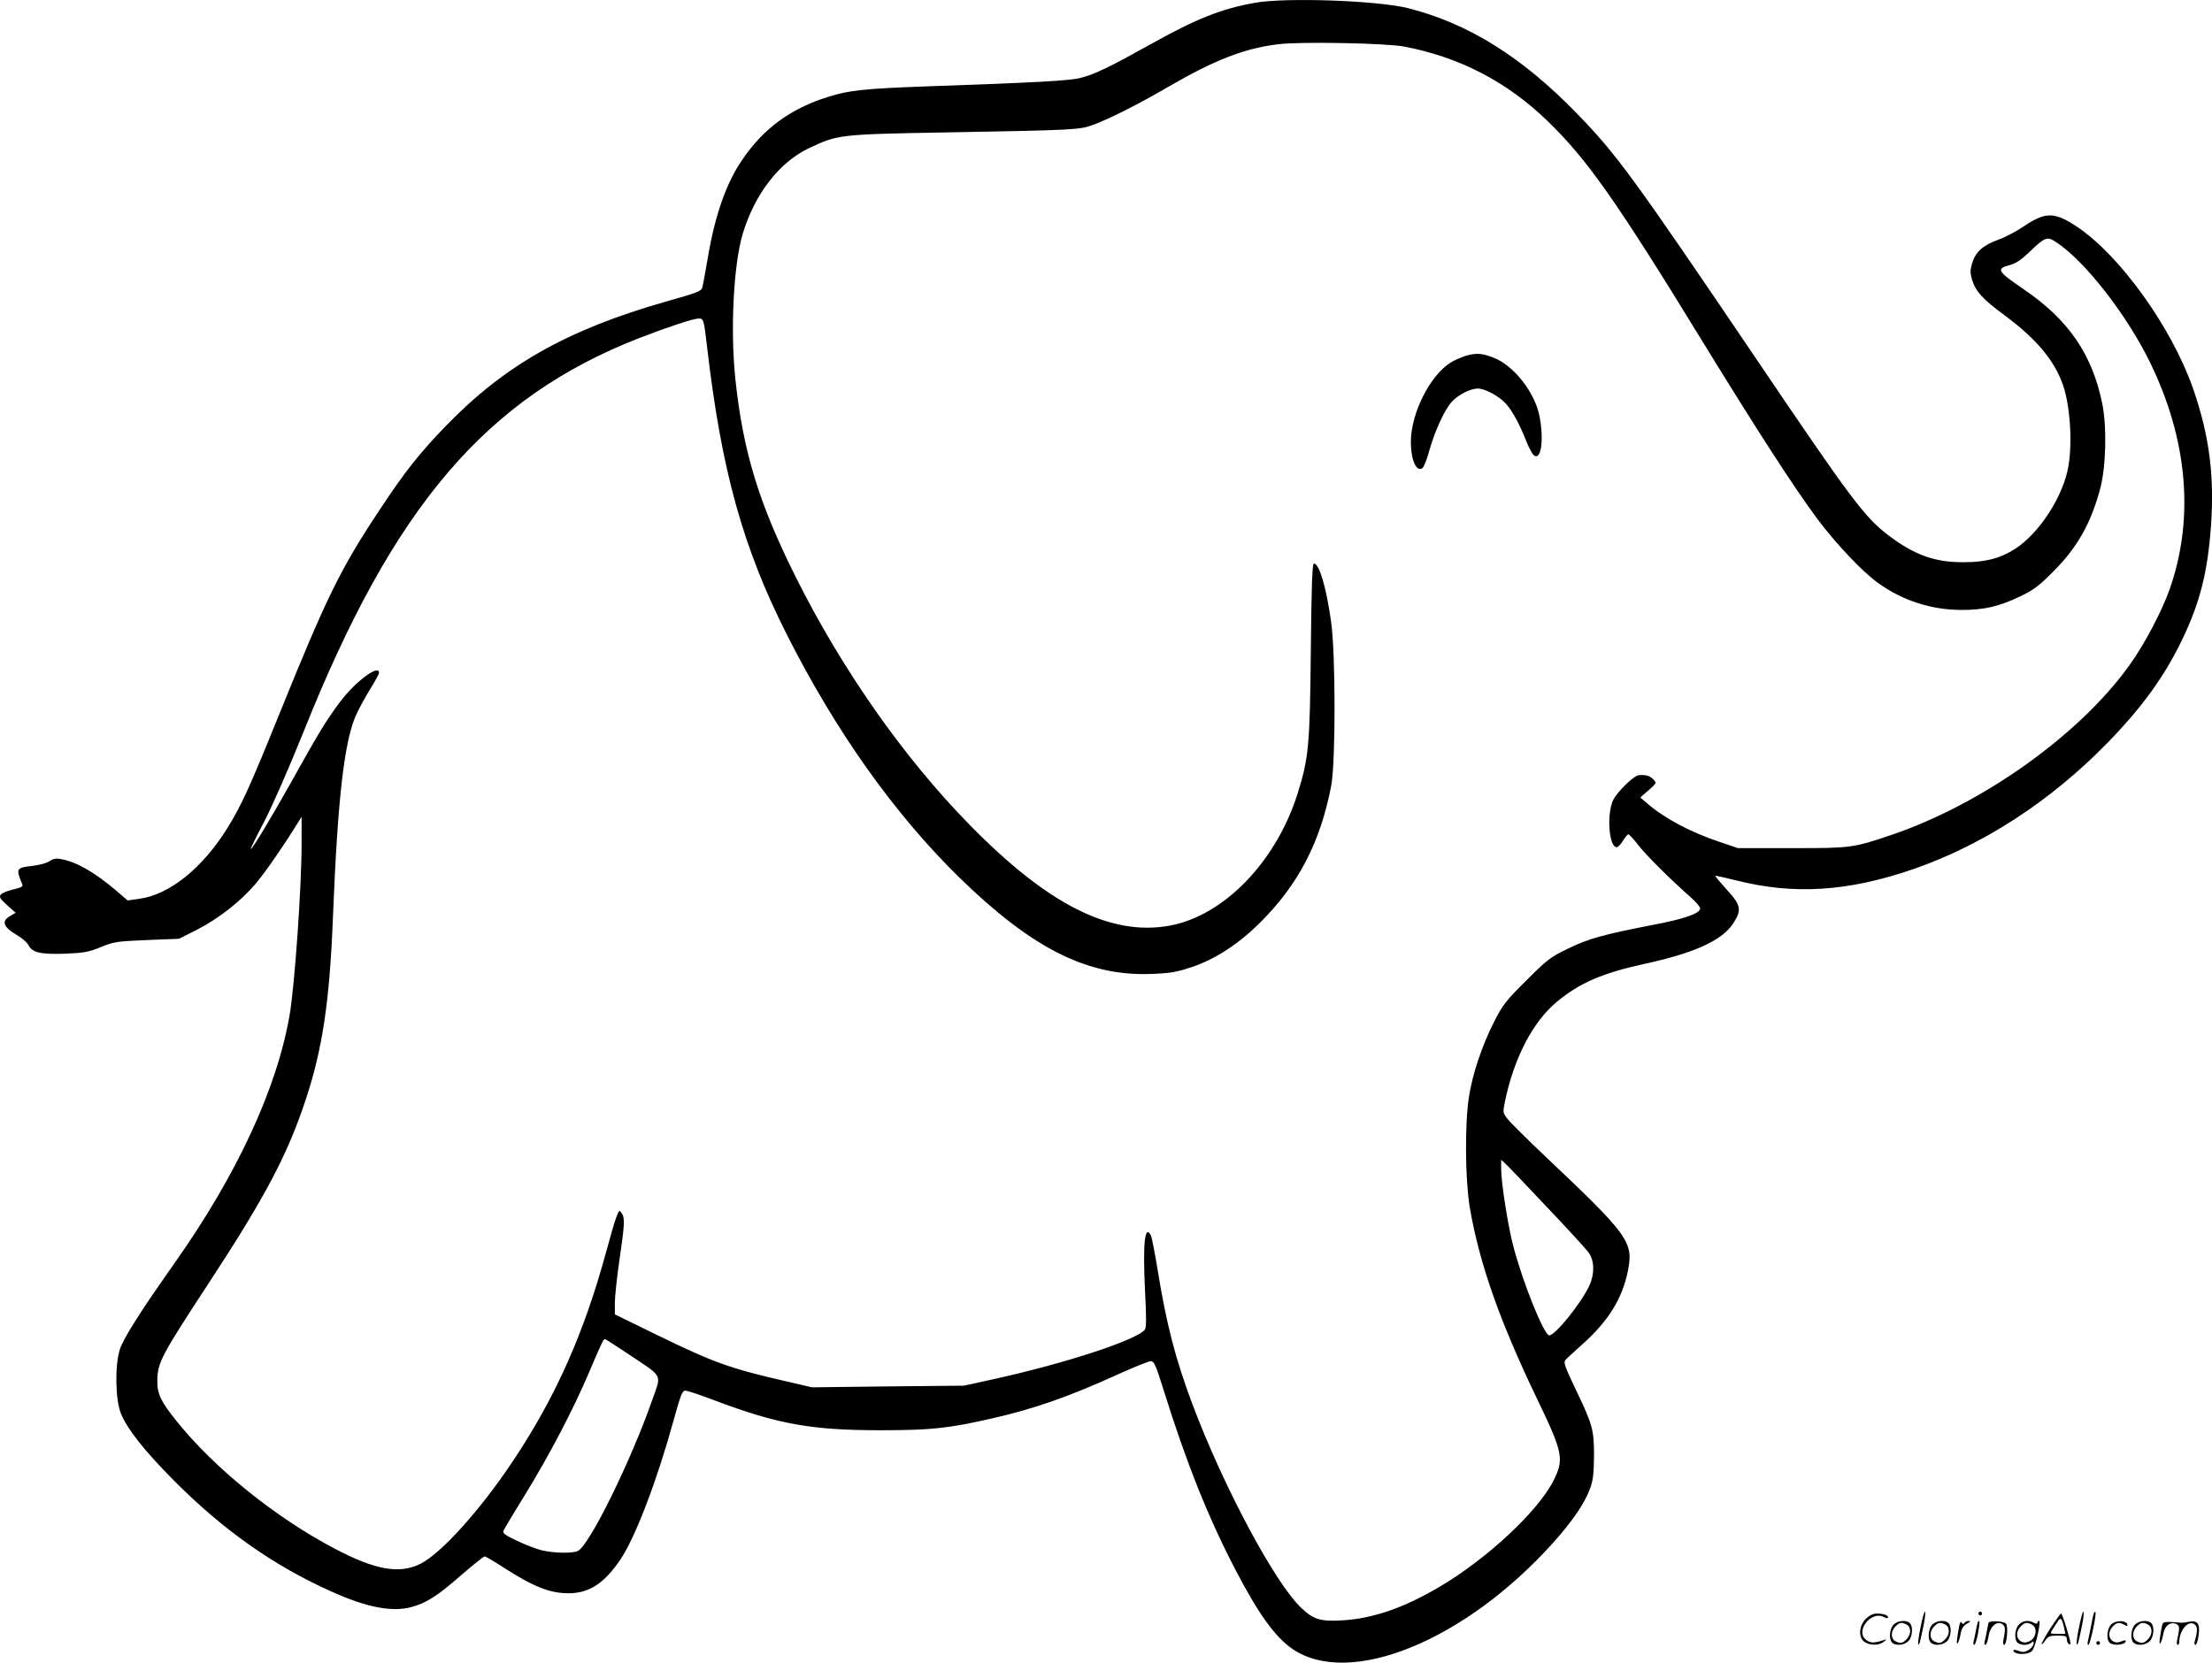
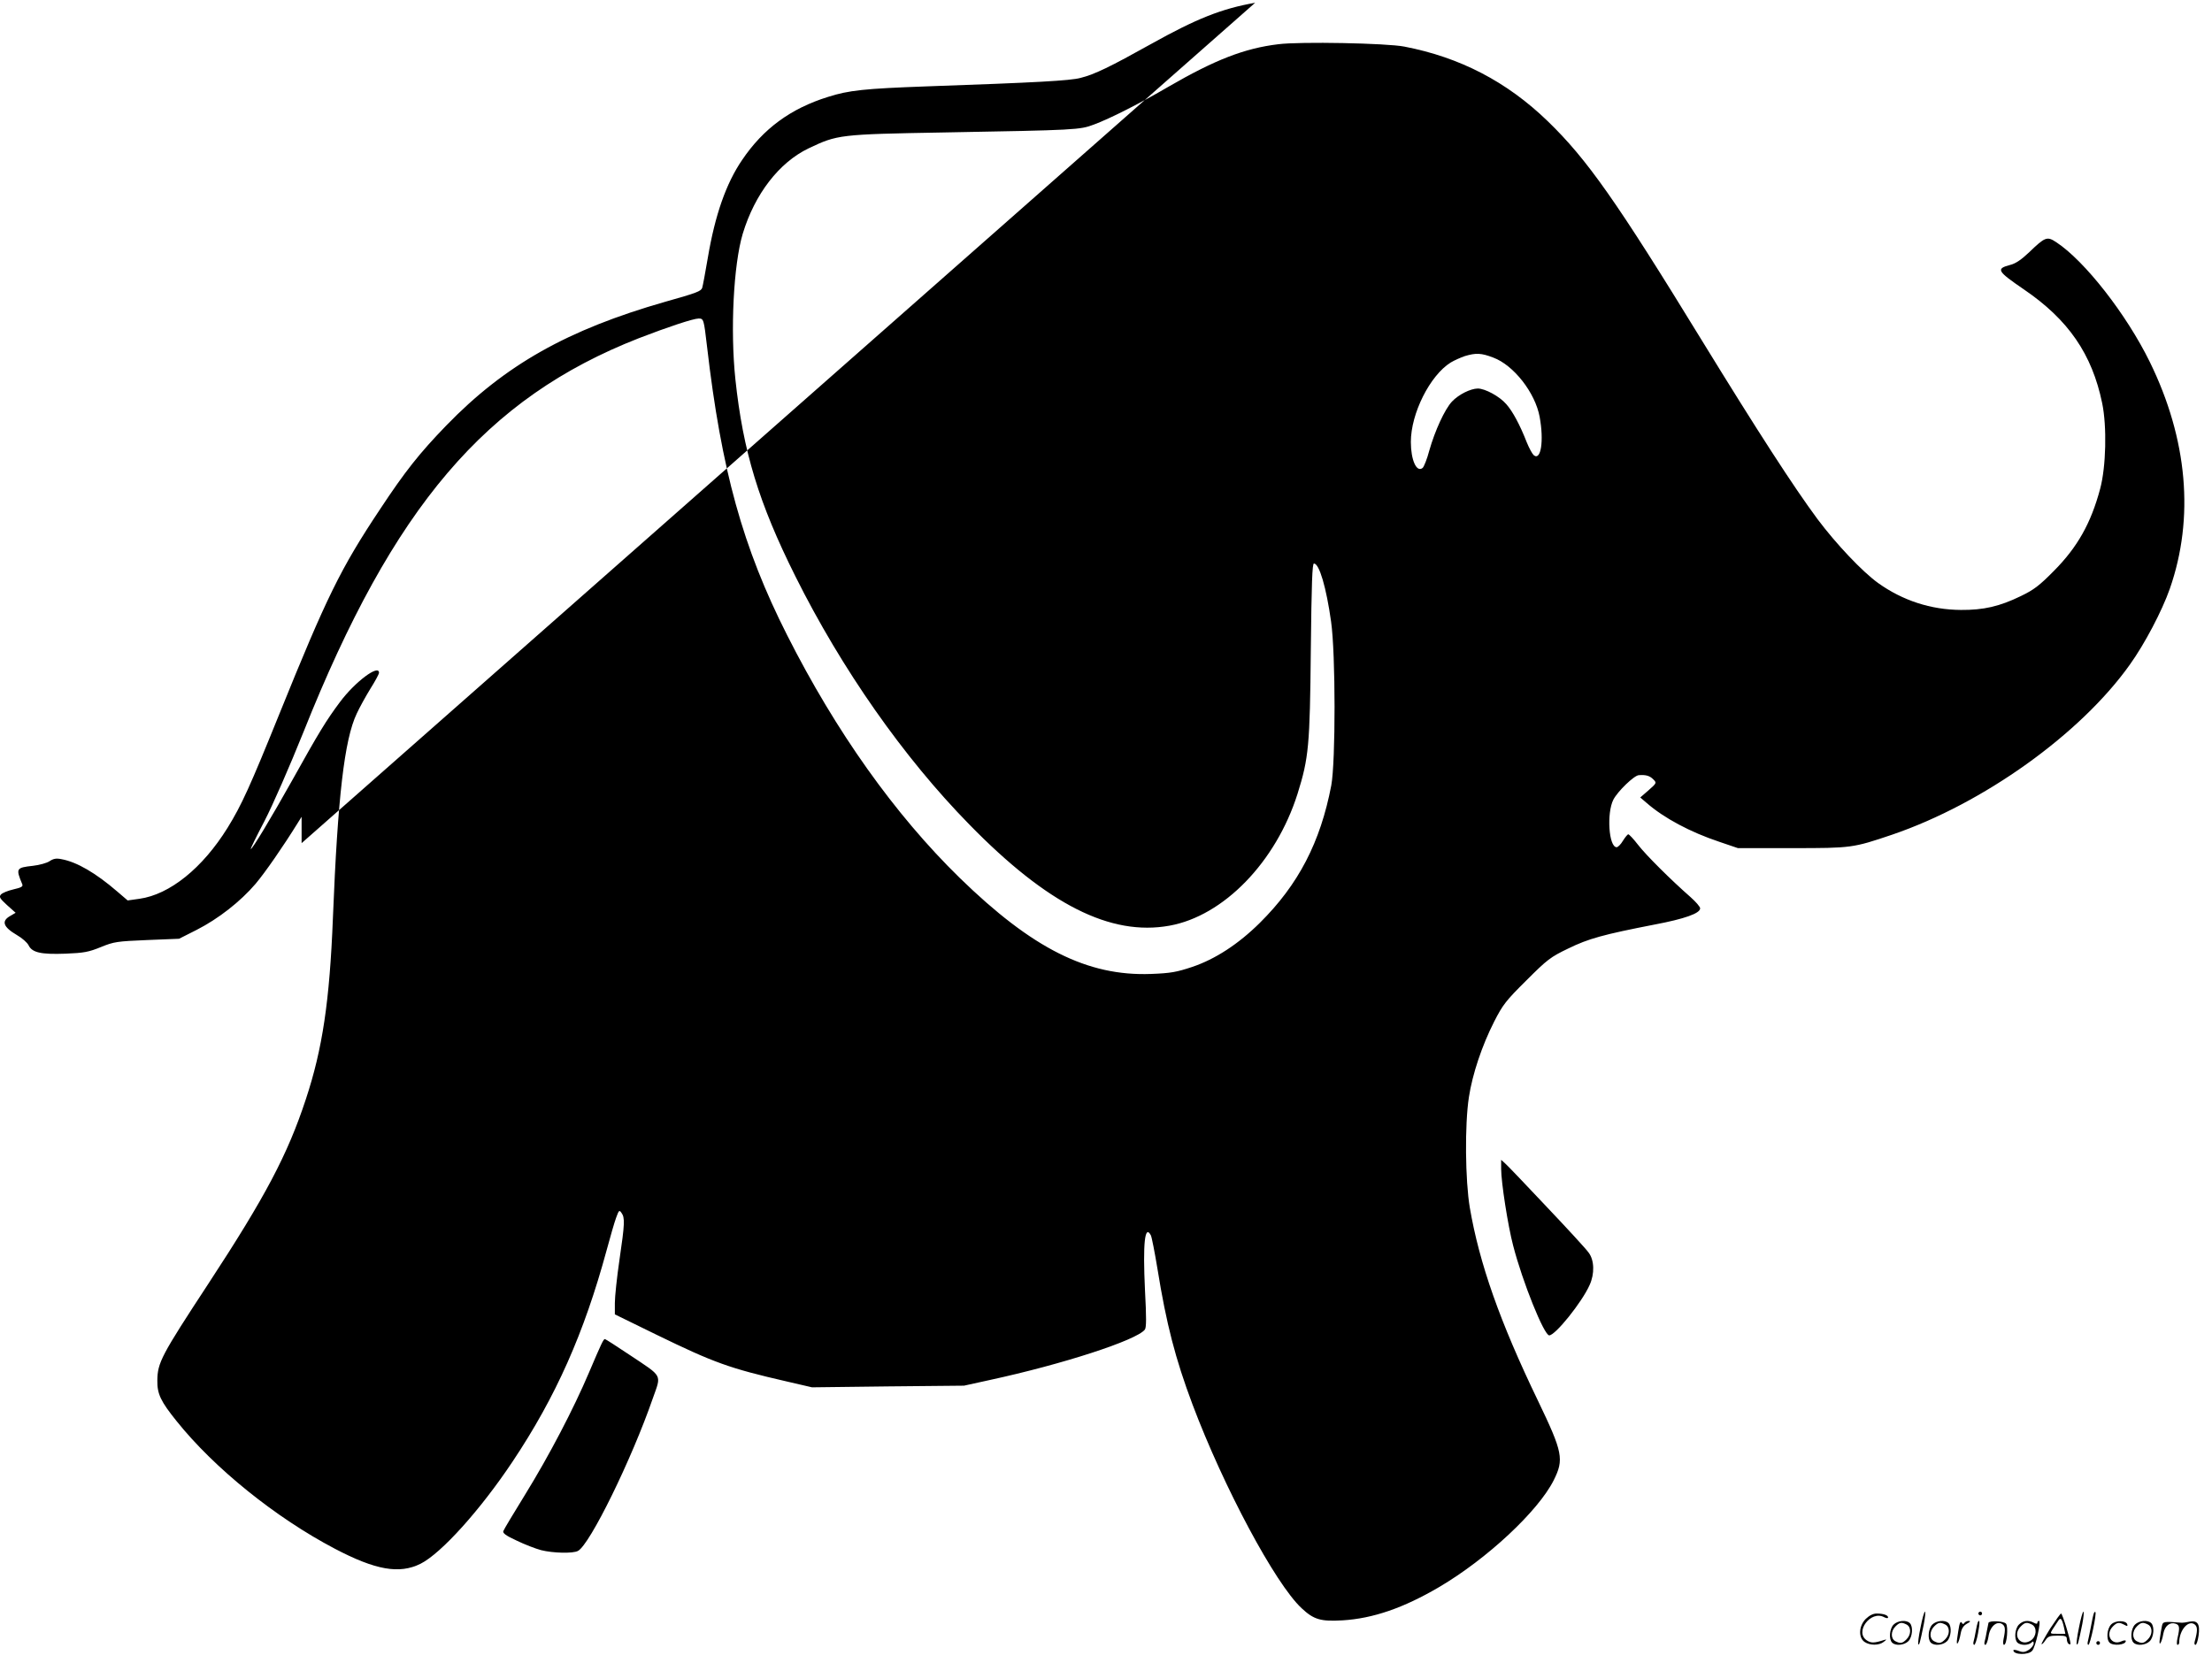
<svg xmlns="http://www.w3.org/2000/svg" version="1.0" viewBox="0 0 1200.473 902.571" preserveAspectRatio="xMidYMid meet">
  <g transform="translate(-0.317,902.903) scale(0.1,-0.1)" fill="#000000" stroke="none">
-     <path d="M6815 9014 c-182 -32 -318 -86 -567 -225 -217 -121 -304 -164 -381 -183 -57 -15 -235 -25 -838 -46 -332 -12 -420 -21 -532 -57 -203 -63 -352 -173 -466 -342 -87 -127 -147 -299 -186 -529 -14 -83 -28 -157 -31 -166 -7 -18 -29 -27 -200 -75 -531 -152 -870 -343 -1189 -672 -145 -150 -223 -248 -359 -454 -215 -323 -290 -477 -546 -1110 -160 -396 -206 -497 -282 -620 -136 -219 -314 -362 -478 -385 l-64 -9 -56 48 c-117 101 -220 161 -303 176 -28 6 -44 3 -65 -11 -15 -10 -55 -21 -90 -25 -91 -10 -94 -14 -58 -100 5 -12 -4 -18 -48 -28 -30 -7 -60 -19 -68 -28 -11 -13 -6 -21 33 -57 l47 -42 -29 -17 c-50 -28 -39 -60 36 -104 28 -16 56 -41 63 -55 19 -40 67 -51 201 -46 100 4 126 9 192 36 71 29 87 31 250 38 l174 7 95 48 c118 60 238 154 320 250 53 63 150 203 228 329 l22 35 0 -143 c0 -239 -37 -766 -65 -933 -69 -400 -287 -869 -626 -1349 -185 -262 -278 -409 -296 -468 -27 -89 -24 -269 6 -345 34 -85 127 -203 291 -368 267 -268 541 -461 855 -601 189 -85 325 -111 430 -83 82 22 141 59 274 176 63 54 119 99 124 99 6 0 51 -26 101 -59 165 -106 253 -141 355 -141 111 0 194 54 281 183 83 124 199 429 290 760 37 133 46 157 62 157 11 0 84 -24 162 -54 340 -128 522 -161 896 -161 277 0 371 10 610 65 222 50 414 117 682 239 86 39 166 71 177 71 17 0 27 -22 66 -147 126 -404 246 -705 397 -993 121 -232 211 -357 305 -422 309 -212 935 42 1414 575 105 117 172 215 201 294 17 46 21 82 22 178 0 140 -7 169 -94 350 -65 137 -72 156 -62 170 4 6 44 43 89 83 144 128 219 249 250 398 33 161 8 195 -450 628 -98 93 -190 184 -203 202 -25 32 -25 35 -14 91 49 238 152 437 285 546 121 100 243 153 470 203 277 60 427 129 486 223 46 71 40 97 -37 181 -36 40 -64 73 -62 75 2 1 53 -10 113 -25 315 -80 609 -61 965 62 379 132 743 369 1050 684 189 194 309 360 405 559 97 201 139 366 157 616 20 276 -9 495 -97 749 -117 334 -399 726 -634 881 -119 78 -167 78 -282 1 -41 -28 -105 -62 -143 -75 -82 -30 -122 -66 -140 -127 -11 -37 -11 -53 -1 -88 20 -65 57 -106 179 -196 171 -127 269 -244 315 -377 38 -108 52 -306 30 -438 -26 -162 -157 -366 -289 -451 -81 -52 -160 -73 -280 -73 -157 -1 -269 40 -411 148 -129 100 -199 193 -714 955 -670 990 -757 1110 -975 1334 -297 306 -588 488 -916 571 -166 41 -660 59 -829 29z m810 -238 c301 -58 556 -190 778 -405 213 -206 374 -435 837 -1191 302 -492 498 -795 627 -969 101 -135 244 -286 329 -347 133 -95 286 -145 449 -146 123 -1 210 19 325 75 71 34 101 57 180 137 127 128 201 258 251 446 32 119 37 338 11 464 -55 267 -184 454 -425 618 -146 100 -153 112 -74 133 29 7 61 29 102 68 88 85 98 88 148 55 155 -102 381 -392 507 -649 206 -420 243 -848 109 -1232 -42 -120 -136 -299 -217 -412 -268 -377 -795 -754 -1290 -923 -213 -72 -219 -73 -542 -73 l-295 0 -100 34 c-159 53 -301 129 -395 211 l-35 30 45 39 c45 40 45 40 25 60 -19 19 -40 25 -78 22 -25 -1 -115 -88 -138 -133 -37 -73 -25 -258 18 -258 7 0 23 16 34 35 12 19 25 35 29 35 5 0 29 -26 53 -57 44 -57 180 -192 285 -284 28 -25 52 -52 52 -61 0 -27 -84 -57 -248 -88 -277 -54 -358 -76 -468 -130 -96 -46 -114 -60 -227 -173 -111 -110 -128 -132 -175 -224 -66 -130 -118 -285 -137 -410 -23 -150 -20 -451 5 -600 52 -303 163 -619 370 -1048 135 -281 142 -318 85 -432 -84 -167 -361 -426 -621 -579 -194 -114 -360 -171 -525 -181 -118 -7 -156 4 -222 66 -143 133 -423 657 -592 1106 -93 248 -142 437 -190 735 -15 91 -31 173 -36 183 -33 62 -44 -44 -32 -297 8 -148 8 -205 -1 -215 -46 -58 -447 -188 -840 -273 l-141 -31 -413 -4 -412 -5 -138 32 c-309 71 -393 101 -705 253 l-227 111 0 62 c0 34 11 139 25 234 29 197 30 229 11 255 -12 17 -14 15 -29 -26 -9 -24 -32 -104 -52 -178 -122 -449 -275 -794 -510 -1146 -176 -264 -388 -499 -500 -555 -115 -57 -244 -34 -465 82 -320 168 -653 436 -858 692 -87 108 -106 148 -105 221 1 97 21 135 276 524 310 473 431 702 530 1003 90 272 129 530 147 988 26 652 62 964 129 1105 15 33 49 94 74 135 26 41 47 80 47 87 0 48 -130 -49 -212 -159 -74 -99 -115 -166 -258 -423 -117 -209 -217 -375 -226 -375 -3 0 31 69 75 153 45 87 135 293 211 482 488 1225 990 1813 1820 2138 155 60 296 107 325 107 27 0 28 -5 45 -150 78 -673 194 -1093 435 -1569 265 -524 584 -973 936 -1317 394 -384 694 -535 1039 -522 107 4 139 10 223 38 125 42 251 124 367 239 210 208 329 438 388 746 24 129 24 715 -1 890 -26 185 -64 315 -93 315 -9 0 -13 -102 -17 -472 -5 -516 -11 -583 -72 -778 -117 -370 -401 -663 -695 -716 -320 -58 -662 115 -1086 549 -357 364 -693 844 -944 1347 -199 399 -284 677 -326 1071 -28 268 -10 621 40 789 65 215 197 387 358 464 156 74 165 76 733 86 724 13 738 14 815 43 89 33 250 115 404 205 252 146 413 209 597 231 116 15 589 6 684 -13z m771 -6297 c113 -119 216 -231 229 -250 31 -41 33 -115 5 -176 -42 -94 -186 -273 -219 -273 -28 0 -145 290 -196 488 -28 106 -65 343 -65 416 l0 49 21 -19 c12 -10 113 -116 225 -235z m-4976 -805 c183 -122 173 -103 126 -236 -115 -332 -341 -793 -406 -828 -27 -15 -137 -12 -200 4 -30 8 -90 31 -133 52 -59 27 -77 41 -72 52 3 9 56 97 117 196 132 214 264 467 348 665 66 155 78 181 86 181 3 0 64 -39 134 -86z M7953 7096 c-23 -8 -57 -23 -77 -35 -112 -70 -216 -276 -216 -431 0 -98 31 -168 64 -141 7 6 24 48 36 94 31 109 84 224 123 266 37 39 100 70 140 71 40 0 119 -43 155 -85 34 -38 74 -112 111 -207 13 -32 30 -63 38 -70 39 -32 56 78 32 208 -24 131 -141 281 -252 322 -65 25 -94 26 -154 8z M10426 194 c-10 -47 -15 -88 -12 -91 5 -6 9 7 30 110 7 37 10 67 6 67 -4 0 -15 -39 -24 -86z M10740 270 c0 -5 5 -10 10 -10 6 0 10 5 10 10 0 6 -4 10 -10 10 -5 0 -10 -4 -10 -10z M11286 194 c-10 -47 -15 -88 -12 -91 5 -6 9 7 30 110 7 37 10 67 6 67 -4 0 -15 -39 -24 -86z M11366 269 c-3 -8 -10 -41 -16 -74 -6 -33 -14 -68 -16 -77 -3 -10 -1 -18 3 -18 10 0 46 171 38 178 -2 3 -7 -1 -9 -9z M10129 241 c-38 -38 -41 -101 -7 -125 29 -20 79 -20 104 0 18 14 18 15 1 10 -53 -17 -69 -17 -92 -2 -69 45 21 166 94 126 12 -6 21 -7 21 -1 0 12 -25 21 -62 21 -19 0 -39 -10 -59 -29z M11130 189 c-28 -45 -49 -83 -47 -85 2 -3 12 7 21 21 14 21 24 25 66 25 43 0 50 -3 50 -19 0 -11 5 -23 10 -26 6 -3 10 -3 10 1 0 20 -44 164 -51 164 -4 0 -30 -37 -59 -81z m75 4 l7 -33 -42 0 c-42 0 -42 0 -28 23 8 12 21 32 29 44 15 25 22 18 34 -34z M10280 210 c-22 -22 -27 -79 -8 -98 19 -19 66 -14 88 8 22 22 27 79 8 98 -19 19 -66 14 -88 -8z m71 0 c25 -14 25 -54 -1 -80 -23 -23 -33 -24 -61 -10 -25 14 -25 54 1 80 23 23 33 24 61 10z M10490 210 c-22 -22 -27 -79 -8 -98 19 -19 66 -14 88 8 22 22 27 79 8 98 -19 19 -66 14 -88 -8z m71 0 c25 -14 25 -54 -1 -80 -23 -23 -33 -24 -61 -10 -25 14 -25 54 1 80 23 23 33 24 61 10z M10636 204 c-3 -16 -8 -47 -11 -69 -8 -51 10 -26 19 27 5 27 15 42 34 53 18 10 22 14 10 15 -9 0 -20 -5 -24 -11 -5 -8 -9 -8 -14 1 -5 8 -10 3 -14 -16z M10737 223 c-2 -4 -7 -26 -11 -48 -4 -22 -9 -48 -12 -57 -3 -10 -1 -18 4 -18 4 0 14 28 20 62 11 58 10 81 -1 61z M10795 220 c-1 -3 -5 -23 -9 -45 -4 -22 -9 -48 -12 -57 -3 -10 -1 -18 4 -18 5 0 13 20 17 45 7 53 44 87 74 68 17 -11 19 -28 8 -80 -4 -18 -3 -33 2 -33 16 0 24 99 11 115 -12 14 -87 18 -95 5z M10960 210 c-22 -22 -27 -79 -8 -98 7 -7 24 -12 38 -12 14 0 31 5 38 12 9 9 12 8 12 -5 0 -9 -12 -24 -26 -34 -21 -13 -32 -15 -55 -6 -16 6 -29 8 -29 3 0 -24 81 -27 102 -2 18 19 50 162 37 162 -5 0 -9 -5 -9 -10 0 -7 -6 -7 -19 0 -30 16 -59 12 -81 -10z m71 0 c29 -16 25 -65 -6 -86 -56 -37 -103 28 -55 76 23 23 33 24 61 10z M11461 211 c-23 -23 -28 -80 -9 -99 19 -19 88 -13 88 9 0 5 -11 4 -24 -2 -54 -25 -89 38 -46 81 23 23 33 24 62 9 16 -9 19 -8 16 3 -8 22 -64 22 -87 -1z M11590 210 c-22 -22 -27 -79 -8 -98 19 -19 66 -14 88 8 22 22 27 79 8 98 -19 19 -66 14 -88 -8z m71 0 c25 -14 25 -54 -1 -80 -23 -23 -33 -24 -61 -10 -25 14 -25 54 1 80 23 23 33 24 61 10z M11736 201 c-3 -14 -8 -44 -11 -66 -8 -51 10 -26 19 27 8 41 35 63 66 53 22 -7 24 -21 11 -77 -5 -22 -5 -38 0 -38 5 0 9 6 9 13 0 68 51 125 85 97 15 -13 15 -35 -1 -92 -3 -10 -1 -18 4 -18 6 0 13 23 17 50 9 63 -5 84 -49 76 -17 -4 -35 -6 -41 -6 -101 8 -104 7 -109 -19z M11380 110 c0 -5 5 -10 10 -10 6 0 10 5 10 10 0 6 -4 10 -10 10 -5 0 -10 -4 -10 -10z" />
+     <path d="M6815 9014 c-182 -32 -318 -86 -567 -225 -217 -121 -304 -164 -381 -183 -57 -15 -235 -25 -838 -46 -332 -12 -420 -21 -532 -57 -203 -63 -352 -173 -466 -342 -87 -127 -147 -299 -186 -529 -14 -83 -28 -157 -31 -166 -7 -18 -29 -27 -200 -75 -531 -152 -870 -343 -1189 -672 -145 -150 -223 -248 -359 -454 -215 -323 -290 -477 -546 -1110 -160 -396 -206 -497 -282 -620 -136 -219 -314 -362 -478 -385 l-64 -9 -56 48 c-117 101 -220 161 -303 176 -28 6 -44 3 -65 -11 -15 -10 -55 -21 -90 -25 -91 -10 -94 -14 -58 -100 5 -12 -4 -18 -48 -28 -30 -7 -60 -19 -68 -28 -11 -13 -6 -21 33 -57 l47 -42 -29 -17 c-50 -28 -39 -60 36 -104 28 -16 56 -41 63 -55 19 -40 67 -51 201 -46 100 4 126 9 192 36 71 29 87 31 250 38 l174 7 95 48 c118 60 238 154 320 250 53 63 150 203 228 329 l22 35 0 -143 z m810 -238 c301 -58 556 -190 778 -405 213 -206 374 -435 837 -1191 302 -492 498 -795 627 -969 101 -135 244 -286 329 -347 133 -95 286 -145 449 -146 123 -1 210 19 325 75 71 34 101 57 180 137 127 128 201 258 251 446 32 119 37 338 11 464 -55 267 -184 454 -425 618 -146 100 -153 112 -74 133 29 7 61 29 102 68 88 85 98 88 148 55 155 -102 381 -392 507 -649 206 -420 243 -848 109 -1232 -42 -120 -136 -299 -217 -412 -268 -377 -795 -754 -1290 -923 -213 -72 -219 -73 -542 -73 l-295 0 -100 34 c-159 53 -301 129 -395 211 l-35 30 45 39 c45 40 45 40 25 60 -19 19 -40 25 -78 22 -25 -1 -115 -88 -138 -133 -37 -73 -25 -258 18 -258 7 0 23 16 34 35 12 19 25 35 29 35 5 0 29 -26 53 -57 44 -57 180 -192 285 -284 28 -25 52 -52 52 -61 0 -27 -84 -57 -248 -88 -277 -54 -358 -76 -468 -130 -96 -46 -114 -60 -227 -173 -111 -110 -128 -132 -175 -224 -66 -130 -118 -285 -137 -410 -23 -150 -20 -451 5 -600 52 -303 163 -619 370 -1048 135 -281 142 -318 85 -432 -84 -167 -361 -426 -621 -579 -194 -114 -360 -171 -525 -181 -118 -7 -156 4 -222 66 -143 133 -423 657 -592 1106 -93 248 -142 437 -190 735 -15 91 -31 173 -36 183 -33 62 -44 -44 -32 -297 8 -148 8 -205 -1 -215 -46 -58 -447 -188 -840 -273 l-141 -31 -413 -4 -412 -5 -138 32 c-309 71 -393 101 -705 253 l-227 111 0 62 c0 34 11 139 25 234 29 197 30 229 11 255 -12 17 -14 15 -29 -26 -9 -24 -32 -104 -52 -178 -122 -449 -275 -794 -510 -1146 -176 -264 -388 -499 -500 -555 -115 -57 -244 -34 -465 82 -320 168 -653 436 -858 692 -87 108 -106 148 -105 221 1 97 21 135 276 524 310 473 431 702 530 1003 90 272 129 530 147 988 26 652 62 964 129 1105 15 33 49 94 74 135 26 41 47 80 47 87 0 48 -130 -49 -212 -159 -74 -99 -115 -166 -258 -423 -117 -209 -217 -375 -226 -375 -3 0 31 69 75 153 45 87 135 293 211 482 488 1225 990 1813 1820 2138 155 60 296 107 325 107 27 0 28 -5 45 -150 78 -673 194 -1093 435 -1569 265 -524 584 -973 936 -1317 394 -384 694 -535 1039 -522 107 4 139 10 223 38 125 42 251 124 367 239 210 208 329 438 388 746 24 129 24 715 -1 890 -26 185 -64 315 -93 315 -9 0 -13 -102 -17 -472 -5 -516 -11 -583 -72 -778 -117 -370 -401 -663 -695 -716 -320 -58 -662 115 -1086 549 -357 364 -693 844 -944 1347 -199 399 -284 677 -326 1071 -28 268 -10 621 40 789 65 215 197 387 358 464 156 74 165 76 733 86 724 13 738 14 815 43 89 33 250 115 404 205 252 146 413 209 597 231 116 15 589 6 684 -13z m771 -6297 c113 -119 216 -231 229 -250 31 -41 33 -115 5 -176 -42 -94 -186 -273 -219 -273 -28 0 -145 290 -196 488 -28 106 -65 343 -65 416 l0 49 21 -19 c12 -10 113 -116 225 -235z m-4976 -805 c183 -122 173 -103 126 -236 -115 -332 -341 -793 -406 -828 -27 -15 -137 -12 -200 4 -30 8 -90 31 -133 52 -59 27 -77 41 -72 52 3 9 56 97 117 196 132 214 264 467 348 665 66 155 78 181 86 181 3 0 64 -39 134 -86z M7953 7096 c-23 -8 -57 -23 -77 -35 -112 -70 -216 -276 -216 -431 0 -98 31 -168 64 -141 7 6 24 48 36 94 31 109 84 224 123 266 37 39 100 70 140 71 40 0 119 -43 155 -85 34 -38 74 -112 111 -207 13 -32 30 -63 38 -70 39 -32 56 78 32 208 -24 131 -141 281 -252 322 -65 25 -94 26 -154 8z M10426 194 c-10 -47 -15 -88 -12 -91 5 -6 9 7 30 110 7 37 10 67 6 67 -4 0 -15 -39 -24 -86z M10740 270 c0 -5 5 -10 10 -10 6 0 10 5 10 10 0 6 -4 10 -10 10 -5 0 -10 -4 -10 -10z M11286 194 c-10 -47 -15 -88 -12 -91 5 -6 9 7 30 110 7 37 10 67 6 67 -4 0 -15 -39 -24 -86z M11366 269 c-3 -8 -10 -41 -16 -74 -6 -33 -14 -68 -16 -77 -3 -10 -1 -18 3 -18 10 0 46 171 38 178 -2 3 -7 -1 -9 -9z M10129 241 c-38 -38 -41 -101 -7 -125 29 -20 79 -20 104 0 18 14 18 15 1 10 -53 -17 -69 -17 -92 -2 -69 45 21 166 94 126 12 -6 21 -7 21 -1 0 12 -25 21 -62 21 -19 0 -39 -10 -59 -29z M11130 189 c-28 -45 -49 -83 -47 -85 2 -3 12 7 21 21 14 21 24 25 66 25 43 0 50 -3 50 -19 0 -11 5 -23 10 -26 6 -3 10 -3 10 1 0 20 -44 164 -51 164 -4 0 -30 -37 -59 -81z m75 4 l7 -33 -42 0 c-42 0 -42 0 -28 23 8 12 21 32 29 44 15 25 22 18 34 -34z M10280 210 c-22 -22 -27 -79 -8 -98 19 -19 66 -14 88 8 22 22 27 79 8 98 -19 19 -66 14 -88 -8z m71 0 c25 -14 25 -54 -1 -80 -23 -23 -33 -24 -61 -10 -25 14 -25 54 1 80 23 23 33 24 61 10z M10490 210 c-22 -22 -27 -79 -8 -98 19 -19 66 -14 88 8 22 22 27 79 8 98 -19 19 -66 14 -88 -8z m71 0 c25 -14 25 -54 -1 -80 -23 -23 -33 -24 -61 -10 -25 14 -25 54 1 80 23 23 33 24 61 10z M10636 204 c-3 -16 -8 -47 -11 -69 -8 -51 10 -26 19 27 5 27 15 42 34 53 18 10 22 14 10 15 -9 0 -20 -5 -24 -11 -5 -8 -9 -8 -14 1 -5 8 -10 3 -14 -16z M10737 223 c-2 -4 -7 -26 -11 -48 -4 -22 -9 -48 -12 -57 -3 -10 -1 -18 4 -18 4 0 14 28 20 62 11 58 10 81 -1 61z M10795 220 c-1 -3 -5 -23 -9 -45 -4 -22 -9 -48 -12 -57 -3 -10 -1 -18 4 -18 5 0 13 20 17 45 7 53 44 87 74 68 17 -11 19 -28 8 -80 -4 -18 -3 -33 2 -33 16 0 24 99 11 115 -12 14 -87 18 -95 5z M10960 210 c-22 -22 -27 -79 -8 -98 7 -7 24 -12 38 -12 14 0 31 5 38 12 9 9 12 8 12 -5 0 -9 -12 -24 -26 -34 -21 -13 -32 -15 -55 -6 -16 6 -29 8 -29 3 0 -24 81 -27 102 -2 18 19 50 162 37 162 -5 0 -9 -5 -9 -10 0 -7 -6 -7 -19 0 -30 16 -59 12 -81 -10z m71 0 c29 -16 25 -65 -6 -86 -56 -37 -103 28 -55 76 23 23 33 24 61 10z M11461 211 c-23 -23 -28 -80 -9 -99 19 -19 88 -13 88 9 0 5 -11 4 -24 -2 -54 -25 -89 38 -46 81 23 23 33 24 62 9 16 -9 19 -8 16 3 -8 22 -64 22 -87 -1z M11590 210 c-22 -22 -27 -79 -8 -98 19 -19 66 -14 88 8 22 22 27 79 8 98 -19 19 -66 14 -88 -8z m71 0 c25 -14 25 -54 -1 -80 -23 -23 -33 -24 -61 -10 -25 14 -25 54 1 80 23 23 33 24 61 10z M11736 201 c-3 -14 -8 -44 -11 -66 -8 -51 10 -26 19 27 8 41 35 63 66 53 22 -7 24 -21 11 -77 -5 -22 -5 -38 0 -38 5 0 9 6 9 13 0 68 51 125 85 97 15 -13 15 -35 -1 -92 -3 -10 -1 -18 4 -18 6 0 13 23 17 50 9 63 -5 84 -49 76 -17 -4 -35 -6 -41 -6 -101 8 -104 7 -109 -19z M11380 110 c0 -5 5 -10 10 -10 6 0 10 5 10 10 0 6 -4 10 -10 10 -5 0 -10 -4 -10 -10z" />
  </g>
</svg>